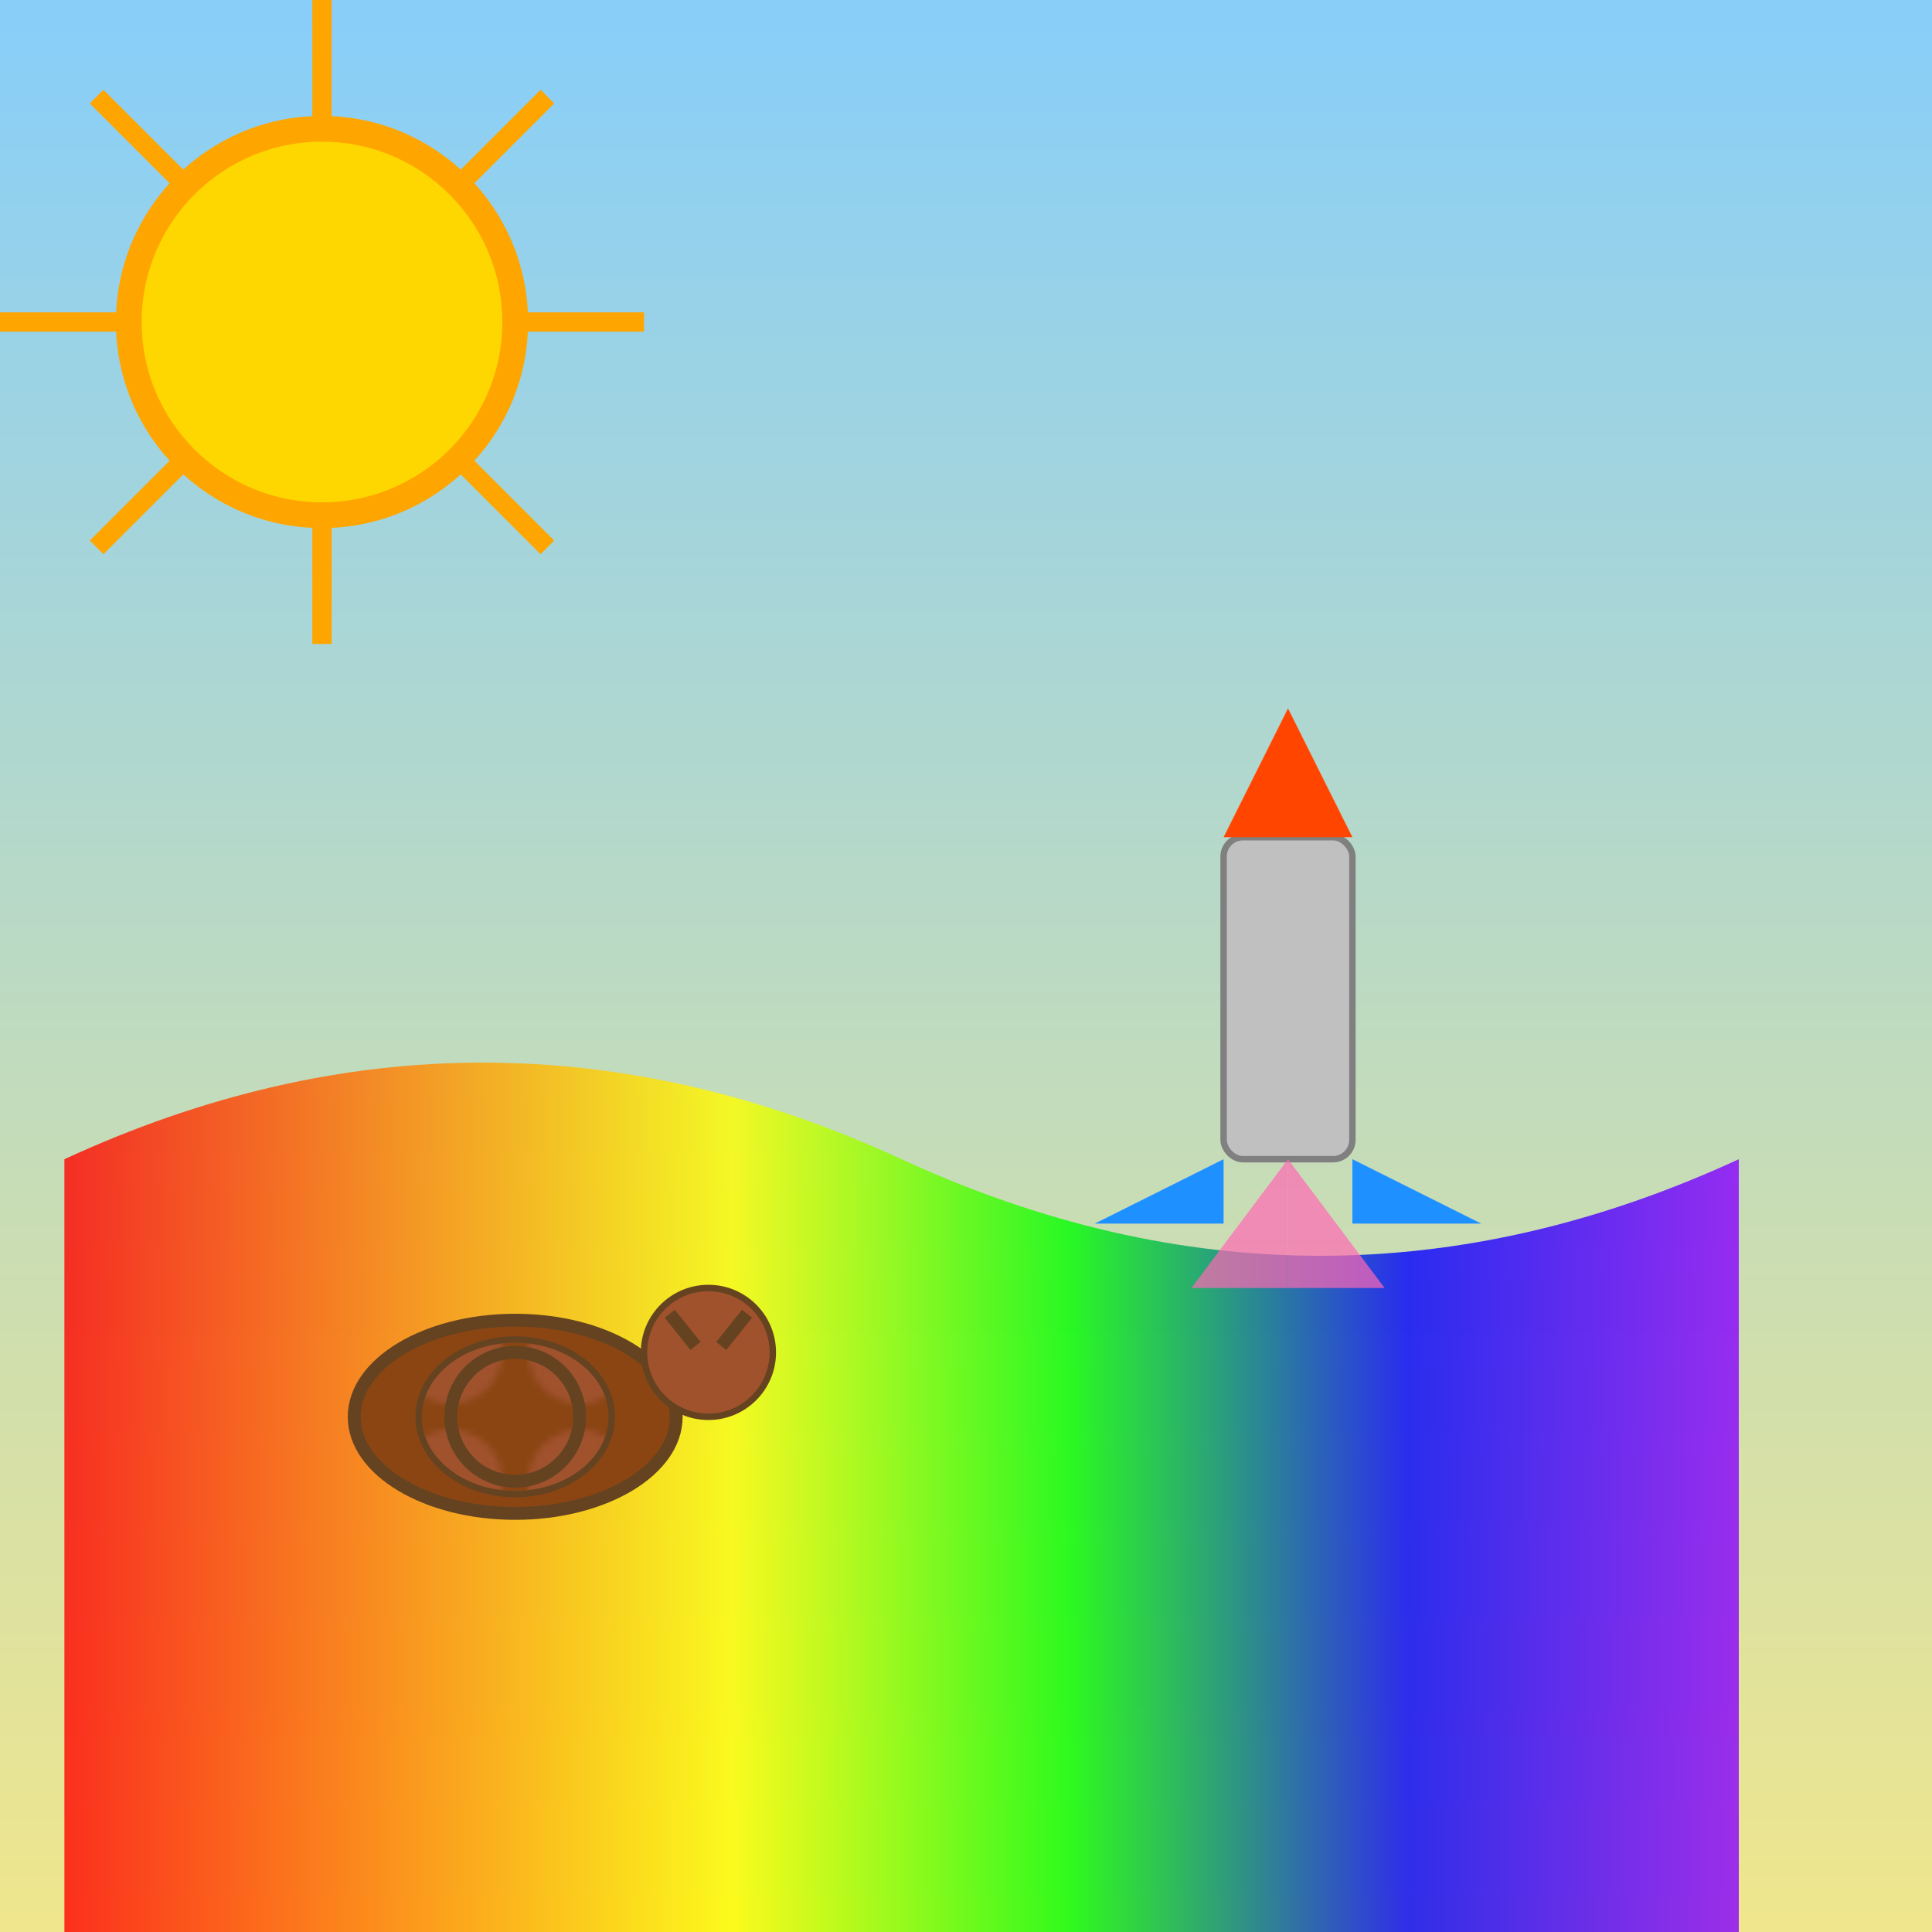
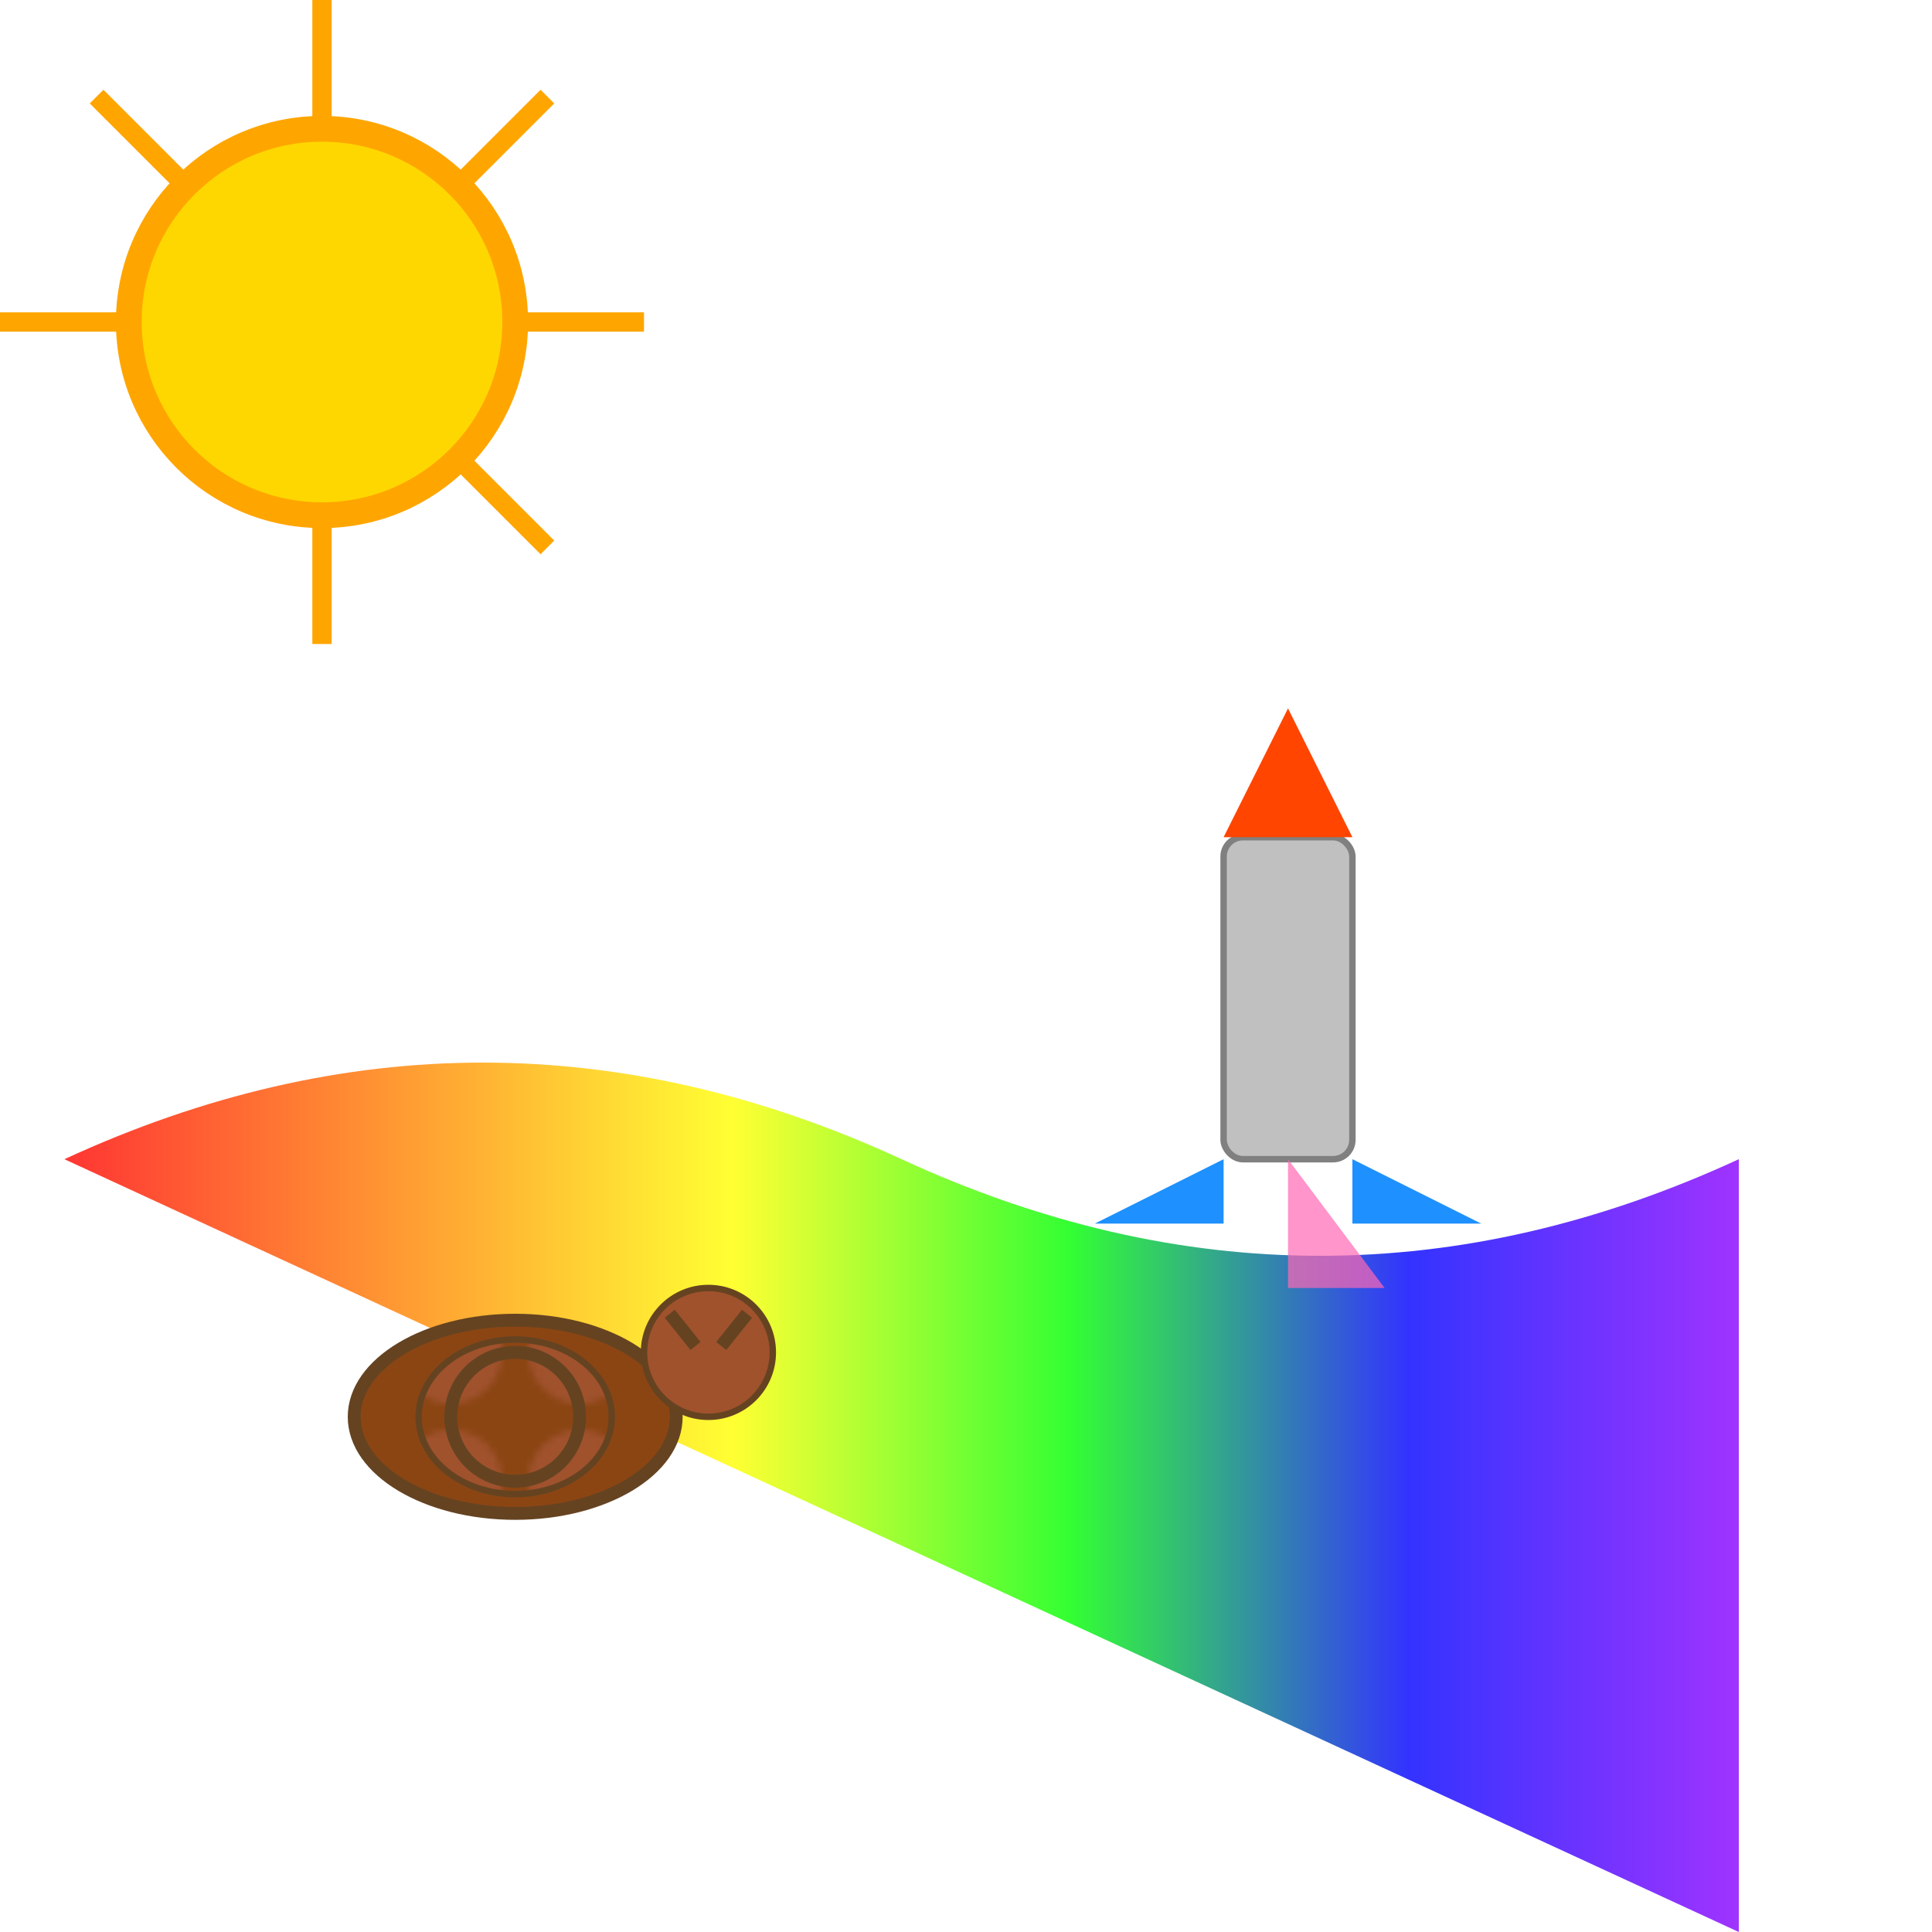
<svg xmlns="http://www.w3.org/2000/svg" viewBox="0 0 300 300">
  <defs>
    <linearGradient id="skyGrad" x1="0" y1="0" x2="0" y2="1">
      <stop offset="0%" stop-color="#87CEFA" />
      <stop offset="100%" stop-color="#F0E68C" />
    </linearGradient>
    <linearGradient id="rainbowGrad" x1="0" y1="0" x2="1" y2="0">
      <stop offset="0%" stop-color="#FF0000" />
      <stop offset="20%" stop-color="#FF7F00" />
      <stop offset="40%" stop-color="#FFFF00" />
      <stop offset="60%" stop-color="#00FF00" />
      <stop offset="80%" stop-color="#0000FF" />
      <stop offset="100%" stop-color="#8B00FF" />
    </linearGradient>
    <pattern id="shellPattern" patternUnits="userSpaceOnUse" width="20" height="20">
      <circle cx="10" cy="10" r="8" fill="#A0522D" />
    </pattern>
  </defs>
-   <rect width="300" height="300" fill="url(#skyGrad)" />
-   <path d="M10,180 Q75,150 140,180 Q205,210 270,180 L270,300 L10,300 Z" fill="url(#rainbowGrad)" opacity="0.8" />
+   <path d="M10,180 Q75,150 140,180 Q205,210 270,180 L270,300 Z" fill="url(#rainbowGrad)" opacity="0.8" />
  <circle cx="50" cy="50" r="30" fill="#FFD700" stroke="#FFA500" stroke-width="4" />
  <g stroke="#FFA500" stroke-width="3">
    <line x1="50" y1="20" x2="50" y2="0" />
    <line x1="50" y1="80" x2="50" y2="100" />
    <line x1="20" y1="50" x2="0" y2="50" />
    <line x1="80" y1="50" x2="100" y2="50" />
    <line x1="30" y1="30" x2="15" y2="15" />
    <line x1="70" y1="70" x2="85" y2="85" />
    <line x1="70" y1="30" x2="85" y2="15" />
-     <line x1="30" y1="70" x2="15" y2="85" />
  </g>
  <g id="snail" transform="translate(80,220)">
    <ellipse cx="0" cy="0" rx="25" ry="15" fill="#8B4513" stroke="#654321" stroke-width="2" />
    <circle cx="30" cy="-10" r="10" fill="#A0522D" stroke="#654321" stroke-width="1" />
    <line x1="32" y1="-11" x2="36" y2="-16" stroke="#654321" stroke-width="2" />
    <line x1="28" y1="-11" x2="24" y2="-16" stroke="#654321" stroke-width="2" />
    <ellipse cx="0" cy="0" rx="15" ry="12" fill="url(#shellPattern)" stroke="#654321" stroke-width="1" />
    <path d="M 0 0               m -10 0               a 10 10 0 0 1 20 0              a 10 10 0 0 1 -20 0" fill="none" stroke="#654321" stroke-width="2" />
  </g>
  <g id="rocket" transform="translate(200,130)">
    <rect x="-10" y="0" width="20" height="50" fill="#C0C0C0" stroke="#808080" stroke-width="1" rx="3" ry="3" />
    <polygon points="0,-20 10,0 -10,0" fill="#FF4500" />
    <polygon points="-10,50 -30,60 -10,60" fill="#1E90FF" />
    <polygon points="10,50 30,60 10,60" fill="#1E90FF" />
-     <polygon points="0,50 0,70 -15,70" fill="#FF69B4" opacity="0.7" />
    <polygon points="0,50 0,70 15,70" fill="#FF69B4" opacity="0.7" />
  </g>
</svg>